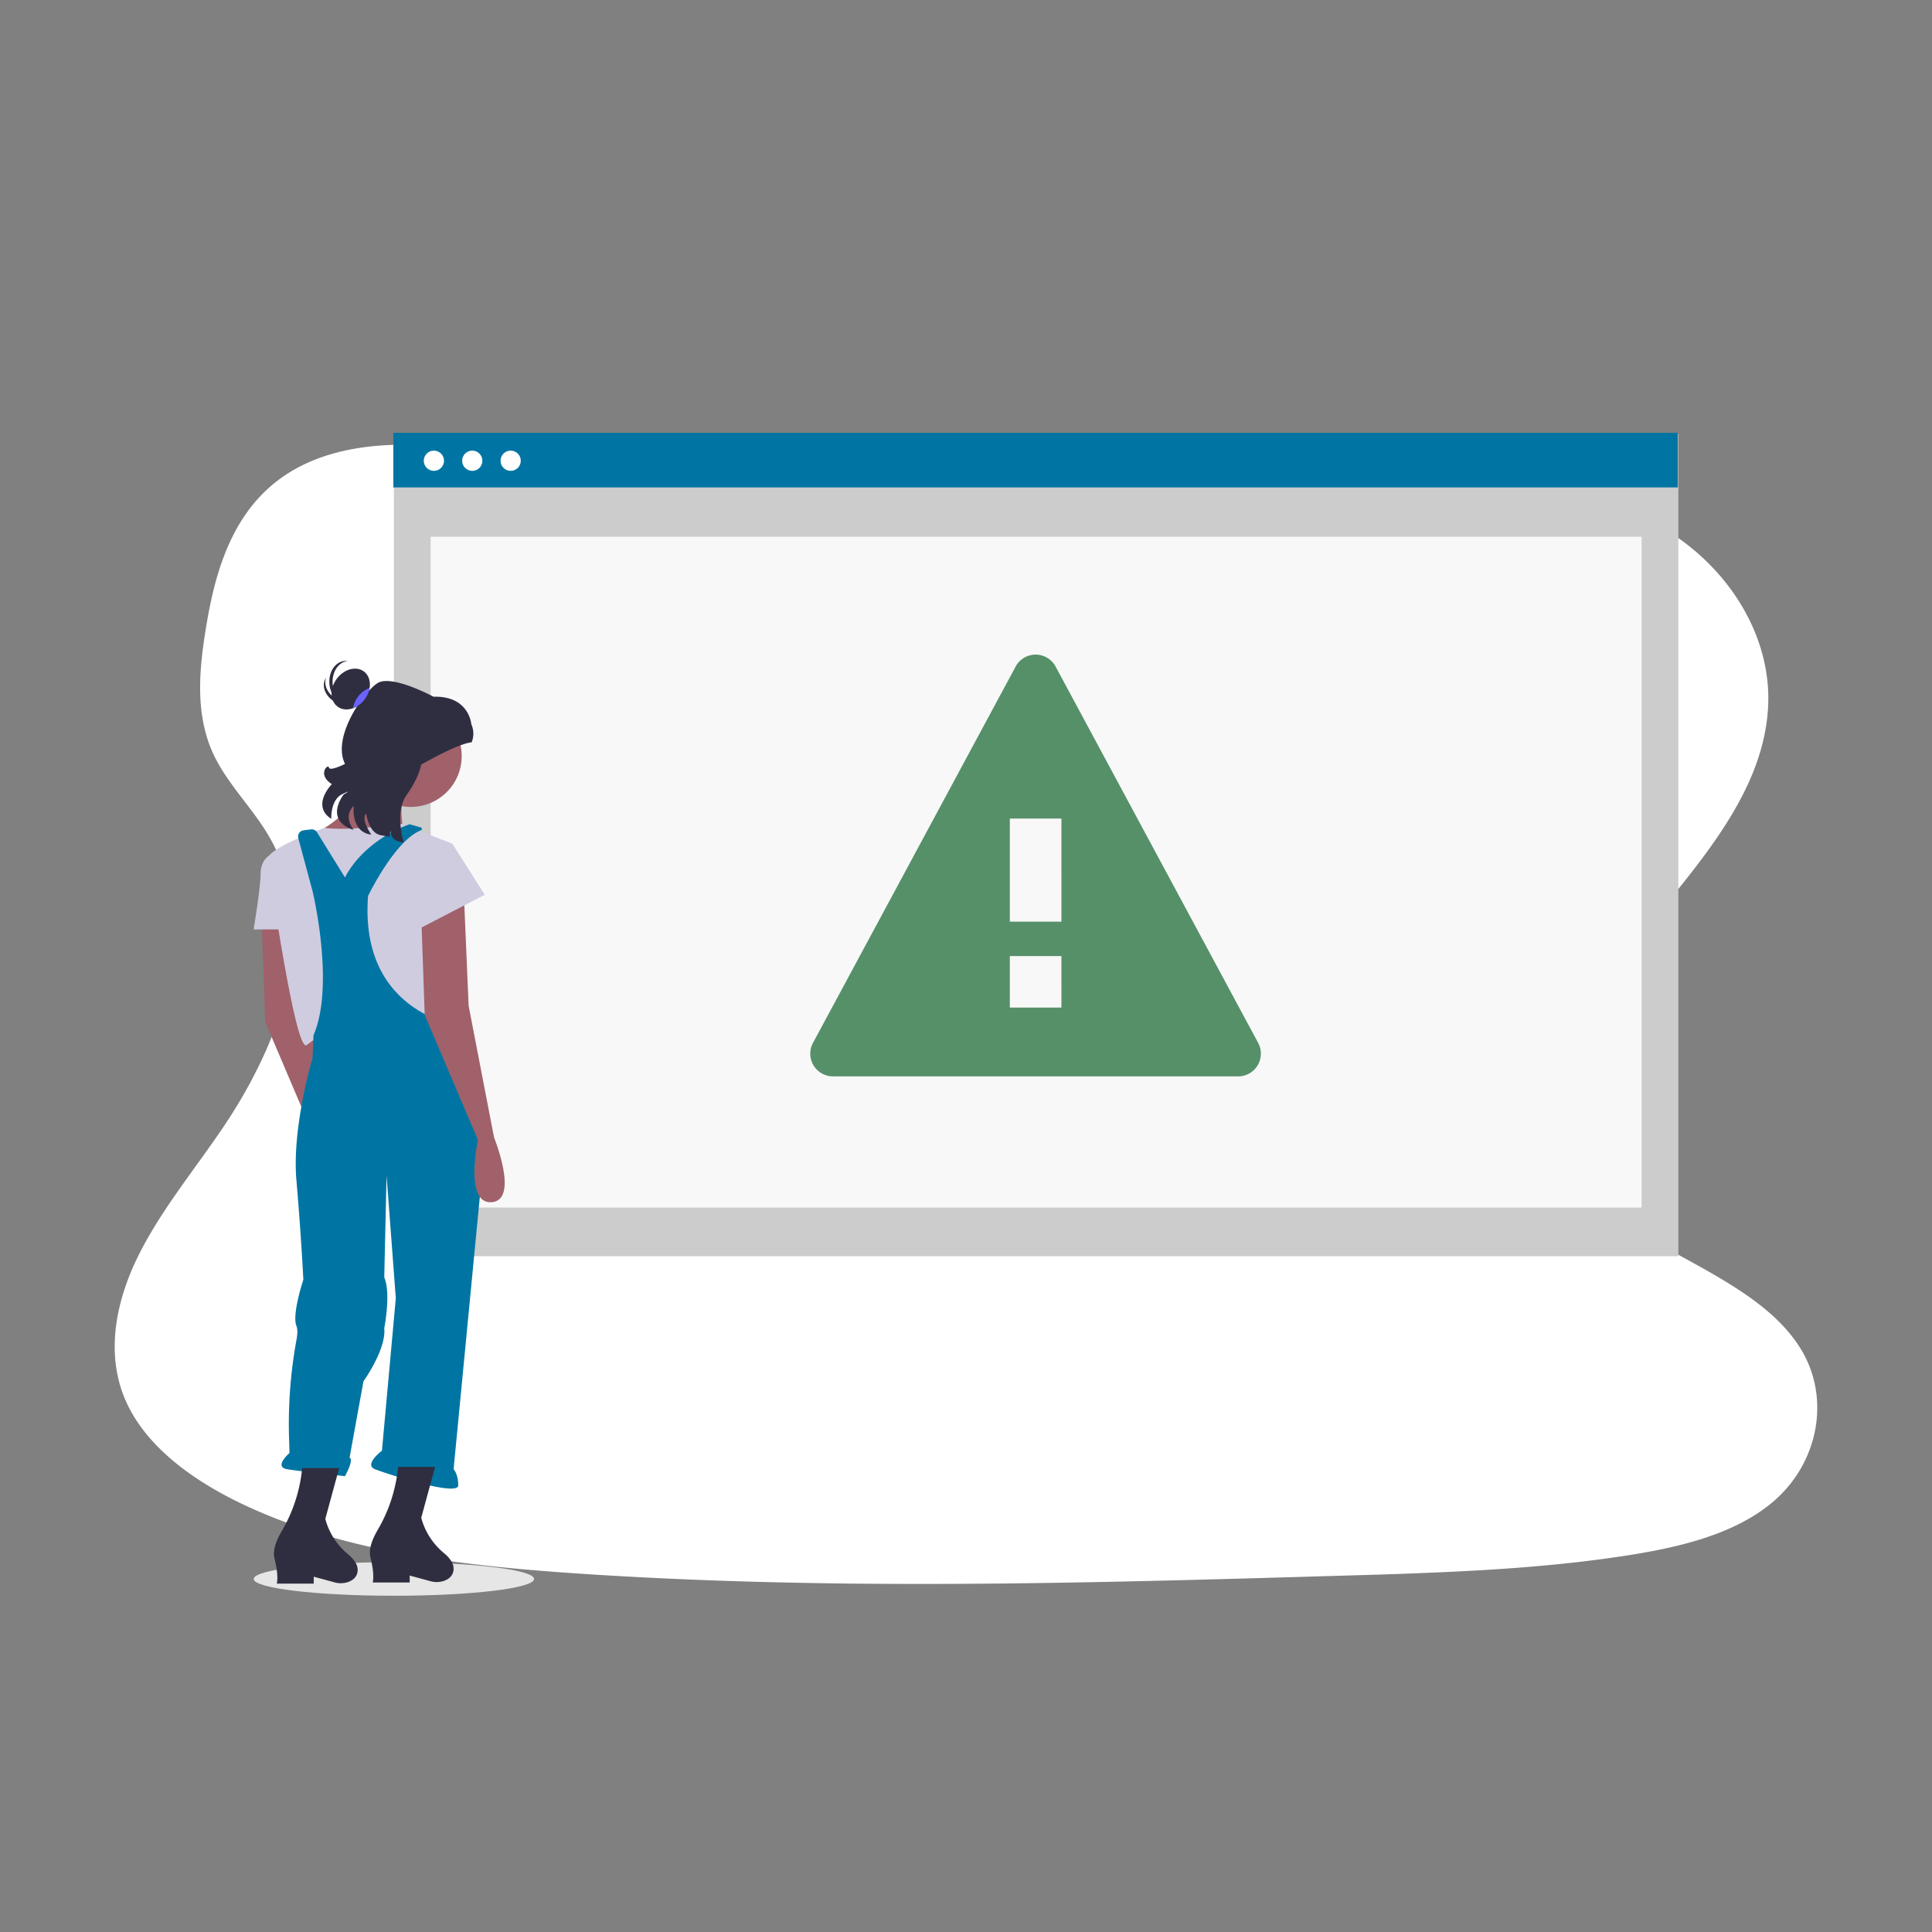
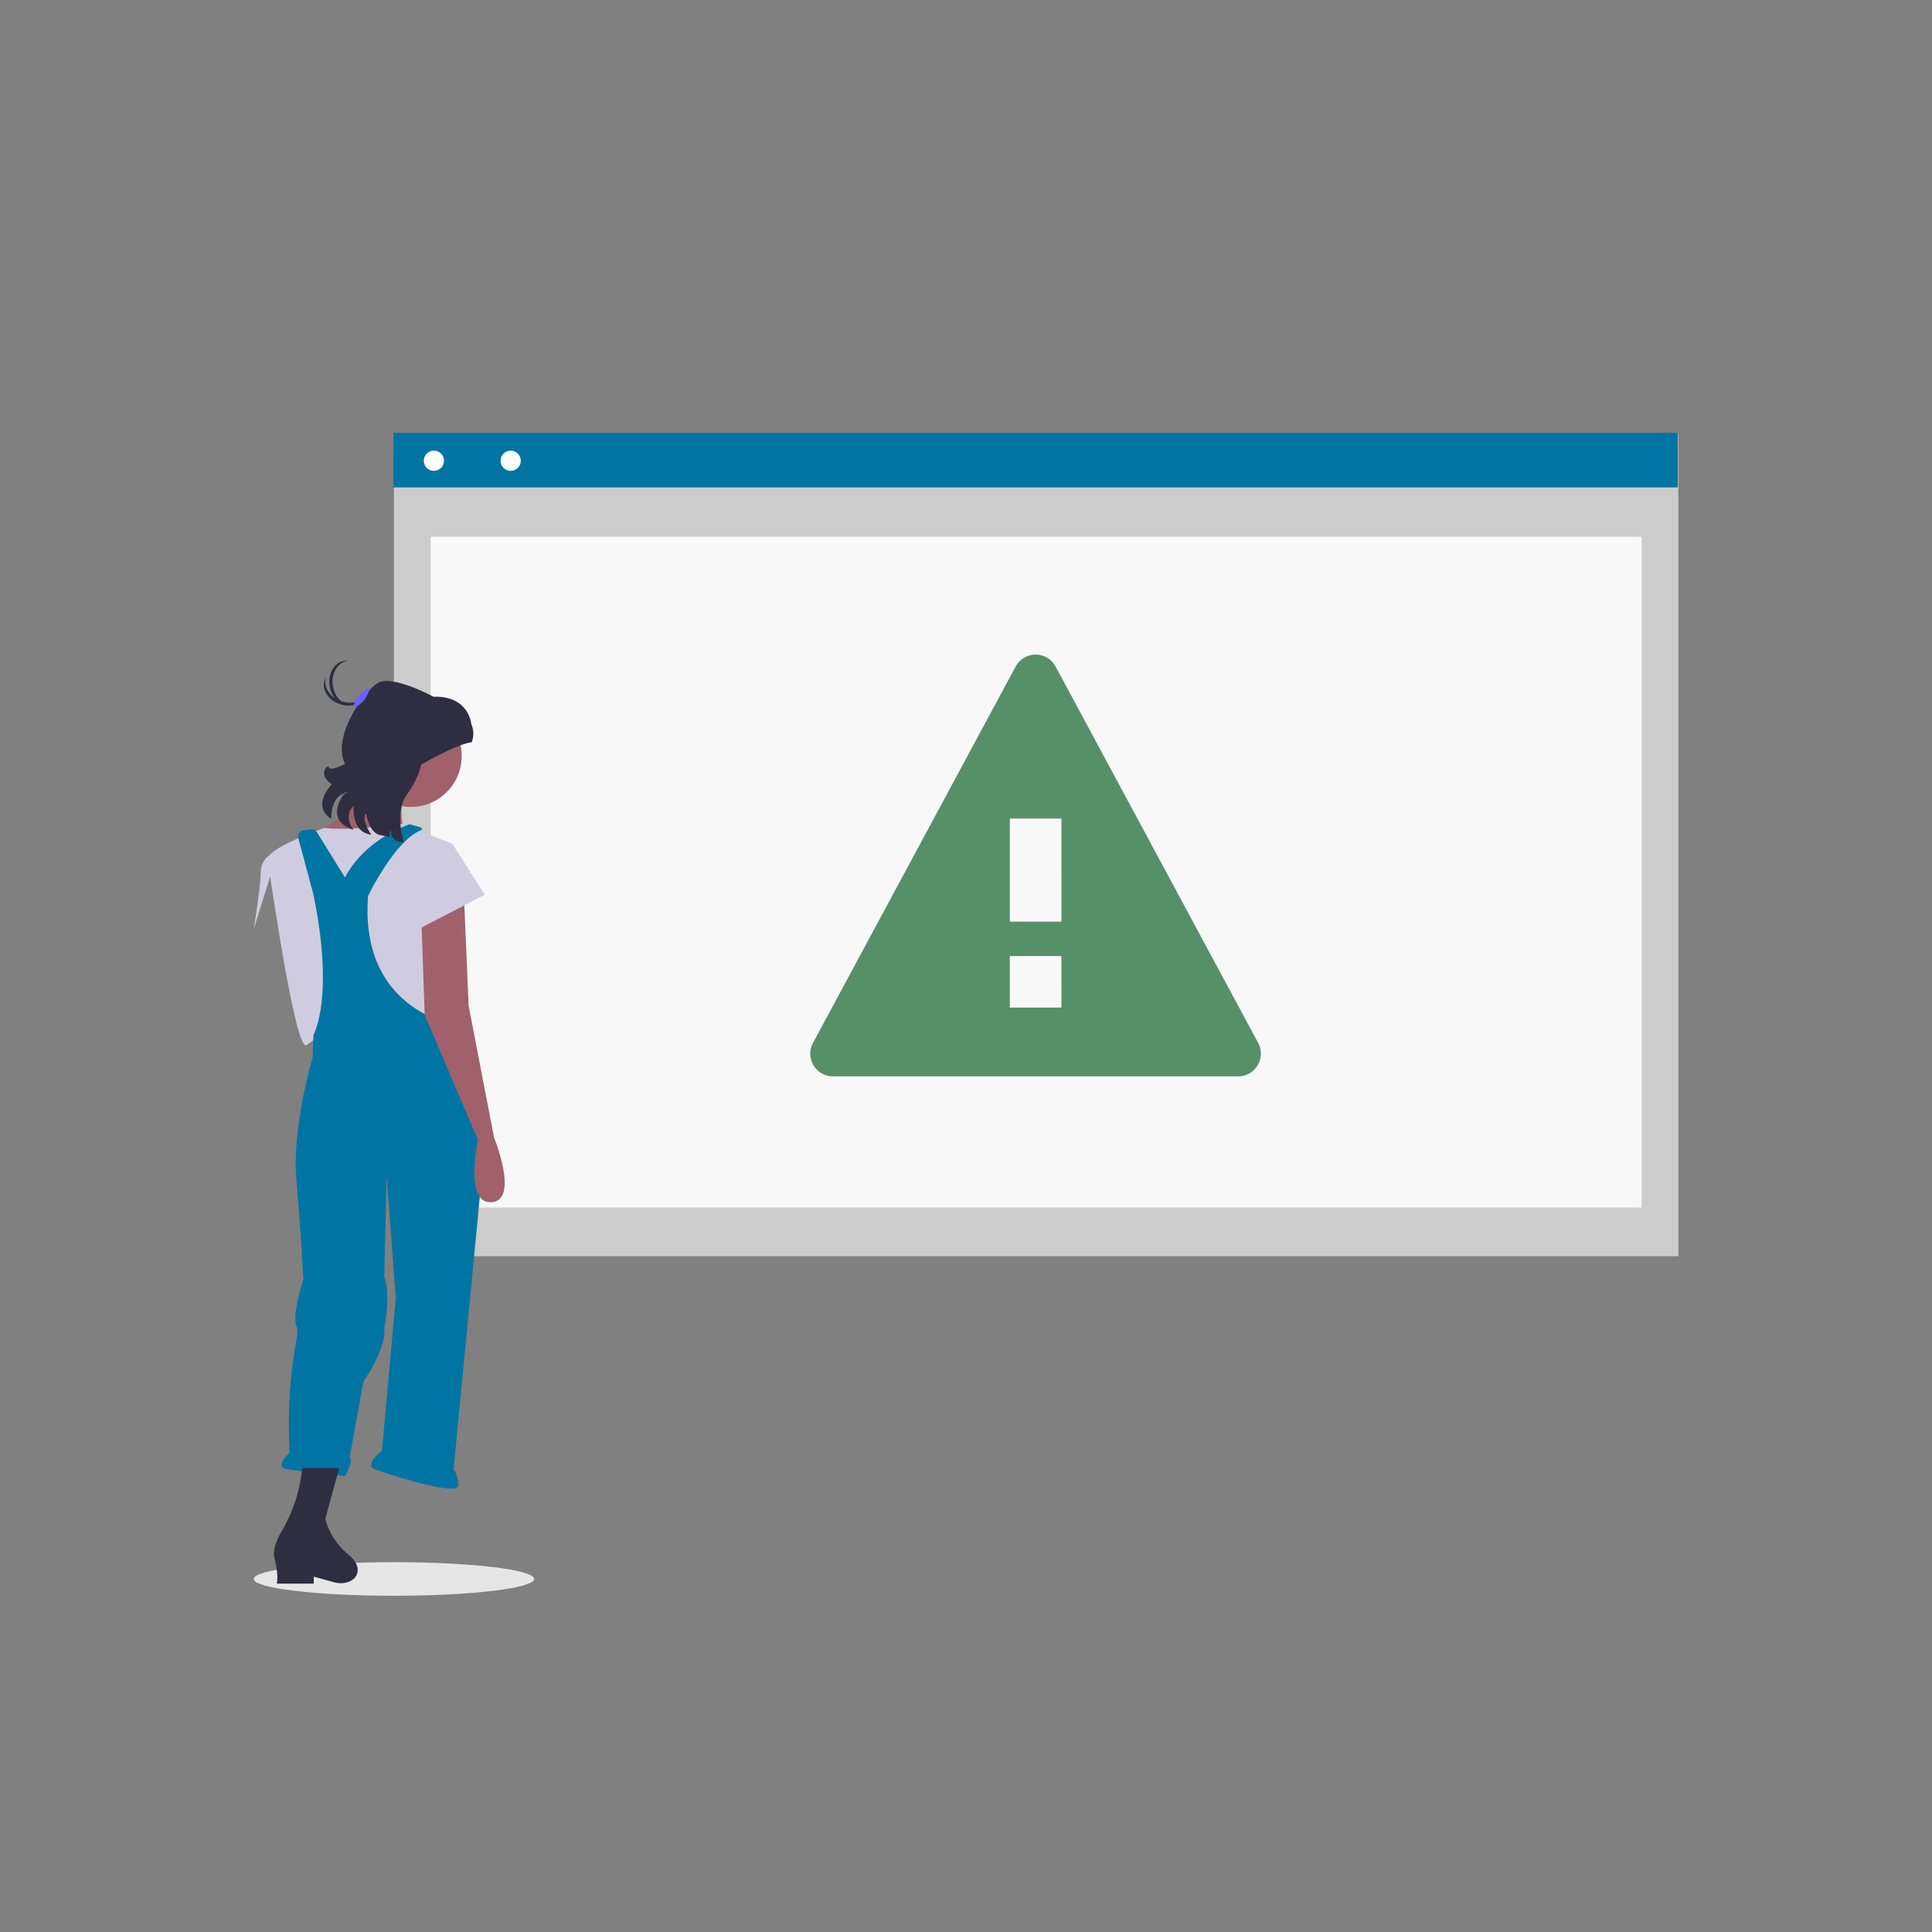
<svg xmlns="http://www.w3.org/2000/svg" width="800" height="800" viewBox="0 0 800 800">
  <rect x="0" y="0" width="800" height="800" fill="#808080" stroke="none" />
  <defs>
    <clipPath id="clip-_187">
      <rect width="800" height="800" />
    </clipPath>
  </defs>
  <g id="_187" data-name="187" clip-path="url(#clip-_187)">
    <g id="Component_1_211" data-name="Component 1 – 211" transform="translate(47.512 184.133)">
-       <path id="Path_168" data-name="Path 168" d="M798.2,560.6c-7.681,6.368-16.954,10.907-26.968,14.266q-2.186.747-4.434,1.4c-3.868,1.152-7.828,2.151-11.822,3.024-1.969.44-3.952.845-5.935,1.222-3.373.649-6.759,1.229-10.125,1.76-12.492,1.962-25.068,3.415-37.707,4.518q-5.845.517-11.7.929l-1.557.112-2.793.189-1.718.112c-2.612.175-5.223.328-7.828.475-10.439.587-20.893,1.013-31.346,1.4-7.681.265-15.285.489-22.924.7l-15.537.454-4.015.119-1.76.049q-6.9.209-13.812.4l-1.3.035-4.05.119-7.681.209-2.29.063-2.095.056c-48.761,1.313-97.557,2.269-146.289,1.857q-5.852-.042-11.7-.126c-36.185-.468-72.328-1.732-108.408-4.19-12.681-.866-25.445-1.913-38.14-3.359q-5.866-.663-11.7-1.445c-31.185-4.19-61.6-11.256-88.849-24.44-20.522-9.951-39.467-24.1-47.413-42.937-8.023-19.007-3.778-40.354,5.384-58.984s22.945-35.326,34.83-52.832c4.085-6.026,7.946-12.3,11.445-18.756.209-.391.426-.789.628-1.18q2.688-5.049,5.07-10.223h0q2.262-4.93,4.19-9.957.58-1.5,1.11-3c.042-.112.084-.223.119-.335s.091-.251.133-.377a129.277,129.277,0,0,0,5.265-19.461l.168-.922c.077-.44.154-.873.223-1.313s.133-.817.2-1.229h0a96.363,96.363,0,0,0,1.082-18.749v-.7a79.561,79.561,0,0,0-1.047-9.587h0c-.042-.272-.084-.538-.14-.8a75.079,75.079,0,0,0-3.68-13.337c-.07-.189-.147-.384-.223-.58a.784.784,0,0,0-.1-.258c-.524-1.334-1.082-2.653-1.7-3.973h0c-.1-.223-.209-.454-.314-.7h0c-.2-.426-.4-.852-.621-1.271h0q-1.473-3.01-3.282-5.942c-1.4-2.325-2.982-4.6-4.609-6.836l-.23-.314-.189-.265c-2.137-2.912-4.371-5.775-6.55-8.666-1.711-2.255-3.387-4.525-4.958-6.836l-.279-.419a69.654,69.654,0,0,1-5.083-8.749c-.293-.621-.58-1.243-.845-1.871-.475-1.1-.915-2.214-1.306-3.331-5.363-15.153-3.736-31.7-1.159-47.483,3.82-23.448,10.928-48.719,32.931-63.355,19.21-12.785,45.207-14.28,69.828-11.172,3.945.489,7.849,1.1,11.7,1.795l2.095.4c31.143,5.97,60.6,16.542,89.687,27.861,6.794,2.646,13.575,5.335,20.348,8.009Q384.373,165,392.32,168.1q9.182,3.575,18.5,6.983,5.824,2.137,11.7,4.19,9.42,3.275,18.965,6.222,6.759,2.095,13.589,3.945c21.647,5.893,43.852,9.978,66.581,10.767a203.394,203.394,0,0,0,51.54-4.776c3.945-.894,7.856-1.92,11.7-3.079a152.22,152.22,0,0,0,15.781-5.719c12.995-5.586,24.677-12.96,33.922-22.345l.077-.077c13.693-13.889,33.769-20.948,54.8-22.128a114.611,114.611,0,0,1,11.7-.063,116.1,116.1,0,0,1,42.372,9.916c33.266,15.083,54.78,47.015,53.16,78.905-2.353,46.422-47.106,82.055-73.808,122.667-1.885,2.863-3.68,5.817-5.349,8.833-.615,1.1-1.2,2.214-1.774,3.331-6.578,12.848-10.53,26.723-8.379,40.053a42.77,42.77,0,0,0,1.7,6.92c.328.985.7,1.969,1.11,2.947A54.81,54.81,0,0,0,724.093,434.6a94.977,94.977,0,0,0,8.54,6.941c24.915,18.113,61,29.537,76.943,54.284C822.913,516.348,817.983,544.174,798.2,560.6Z" transform="translate(-112.078 -122.422)" fill="#fff" />
-     </g>
+       </g>
    <g id="Group_390" data-name="Group 390" transform="translate(-5600.029 -7126.035)">
      <path id="Path_5654" data-name="Path 5654" d="M0,0H531.871V340.634H0Z" transform="translate(5763.129 7305.567)" fill="#ccc" />
      <rect id="Rectangle_681" data-name="Rectangle 681" width="501.454" height="277.758" transform="translate(5778.338 7348.292)" fill="#f8f8f8" />
      <rect id="Rectangle_682" data-name="Rectangle 682" width="531.871" height="22.596" transform="translate(5762.902 7305.266)" fill="#0075a3" />
      <circle id="Ellipse_1319" data-name="Ellipse 1319" cx="4.188" cy="4.188" r="4.188" transform="translate(5775.505 7312.63)" fill="#fff" />
-       <circle id="Ellipse_1320" data-name="Ellipse 1320" cx="4.188" cy="4.188" r="4.188" transform="translate(5791.401 7312.63)" fill="#fff" />
      <circle id="Ellipse_1321" data-name="Ellipse 1321" cx="4.188" cy="4.188" r="4.188" transform="translate(5807.298 7312.63)" fill="#fff" />
      <g id="Group_389" data-name="Group 389" transform="translate(5705.059 7399.709)">
        <ellipse id="Ellipse_1318" data-name="Ellipse 1318" cx="58.056" cy="6.954" rx="58.056" ry="6.954" transform="translate(0.029 373.187)" fill="#e6e6e6" />
        <path id="Path_5617" data-name="Path 5617" d="M213.358,322.964s-10.529,21.058-26.8,25.844,39.245,0,39.245,0-2.872-15.315.957-17.229S213.358,322.964,213.358,322.964Z" transform="translate(-163.584 -276.865)" fill="#a0616a" />
        <path id="Path_5618" data-name="Path 5618" d="M199.684,273.221c-.573-4.989,2.156-9.4,6.1-9.853.045-.005.089,0,.133-.007a5.751,5.751,0,0,0-1.487-.024c-3.939.452-6.668,4.863-6.1,9.853.566,4.933,4.148,8.577,8.036,8.222C203.032,280.928,200.184,277.574,199.684,273.221Z" transform="translate(-166.923 -263.3)" fill="#2f2e41" />
        <path id="Path_5619" data-name="Path 5619" d="M202.549,282c-4.757-1.611-7.582-5.961-6.31-9.716.014-.043.035-.081.051-.123a5.751,5.751,0,0,0-.656,1.334c-1.272,3.755,1.554,8.105,6.31,9.716,4.7,1.592,9.527-.092,10.865-3.76C210.948,282.26,206.7,283.406,202.549,282Z" transform="translate(-166.257 -265.315)" fill="#2f2e41" />
-         <path id="Path_5620" data-name="Path 5620" d="M162.076,401.853l1.407,40.542L185.5,494.083s-5.743,26.8,5.743,25.844.957-26.8.957-26.8l-10.529-54.56-1.914-44.988Z" transform="translate(-158.697 -292.92)" fill="#a0616a" />
        <circle id="Ellipse_1322" data-name="Ellipse 1322" cx="21.058" cy="21.058" r="21.058" transform="translate(44.031 18.34)" fill="#a0616a" />
        <path id="Path_5621" data-name="Path 5621" d="M241.7,358.928l-20.753-8.291s-4.134.633-15.62,1.59-16.586.054-16.586.054-24.573,8.56-23.616,13.346,11.486,80.4,16.272,76.575,7.658-4.786,7.658-4.786l52.645-4.786Z" transform="translate(-159.385 -283.157)" fill="#cfcce0" />
-         <path id="Path_5622" data-name="Path 5622" d="M167.274,367.562h-3.115s-3.585,1.914-3.585,7.658-2.872,22.973-2.872,22.973h15.315Z" transform="translate(-157.703 -287.005)" fill="#cfcce0" />
+         <path id="Path_5622" data-name="Path 5622" d="M167.274,367.562h-3.115s-3.585,1.914-3.585,7.658-2.872,22.973-2.872,22.973Z" transform="translate(-157.703 -287.005)" fill="#cfcce0" />
        <path id="Path_5623" data-name="Path 5623" d="M198.911,372.861,187.35,354.186a2.613,2.613,0,0,0-2.546-1.217l-3.015.377a2.613,2.613,0,0,0-2.2,3.272l5.92,21.988s9.36,38.843.373,59.623l-.373,9.294s-8.615,28.716-6.7,50.731,2.872,41.159,2.872,41.159-4.786,14.358-2.872,19.144c.574,1.436.459,3.561.017,5.832a193.262,193.262,0,0,0-3.014,42.164l.126,4.65s-6.7,5.743-.957,6.7,23.93,2.872,23.93,2.872,3.829-6.7,1.914-7.658l5.743-31.587s9.572-13.4,8.615-22.015c0,0,2.872-14.358,0-21.058l.957-42.116,3.829,50.731-5.743,63.175s-7.658,5.743-2.872,7.658,34.459,11.486,34.459,6.7-1.914-6.7-1.914-6.7l12.443-129.221-6.7-53.6s-44.988-3.829-41.159-54.56c0,0,11.006-22.859,21.872-27.173a.625.625,0,0,0-.045-1.187L225.9,350.9a.606.606,0,0,0-.367.007C223.617,351.554,207.022,357.541,198.911,372.861Z" transform="translate(-161.102 -283.211)" fill="#0075a3" />
-         <path id="Path_5624" data-name="Path 5624" d="M231.688,695.238l-.153,1.376a63.356,63.356,0,0,1-8.37,24.828c-2.143,3.684-3.784,7.844-2.964,11.126,1.914,7.658.957,10.529.957,10.529h15.315v-2.872l8.551,2.332a9.471,9.471,0,0,0,5.807-.178c1.914-.718,3.829-2.154,3.829-5.025,0-2.393-1.828-4.62-3.961-6.4a28.43,28.43,0,0,1-9.333-14.262l-.107-.393L247,695.238Z" transform="translate(-171.863 -361.504)" fill="#2f2e41" />
        <path id="Path_5625" data-name="Path 5625" d="M180.275,695.858l-.153,1.376a63.355,63.355,0,0,1-8.37,24.828c-2.143,3.684-3.784,7.844-2.964,11.126,1.914,7.657.957,10.529.957,10.529h15.315v-2.872l8.551,2.332a9.471,9.471,0,0,0,5.807-.178c1.914-.718,3.829-2.154,3.829-5.025,0-2.393-1.828-4.62-3.961-6.4a28.43,28.43,0,0,1-9.333-14.262l-.107-.393,5.743-21.058Z" transform="translate(-160.174 -361.645)" fill="#2f2e41" />
        <path id="Path_5626" data-name="Path 5626" d="M235.407,308.7s15.085-8.715,20.926-9.243a9.613,9.613,0,0,0-.133-7.514s-.89-11.821-15.645-11.362c0,0-17.427-9.441-23.278-5.586S198.4,297.345,203.9,308.4c0,0-6.361,3.2-6.664,1.478s-5.028,2.9,1.211,6.891c0,0-8.733,8.841-.244,14.374,0,0-.389-7.841,4.536-10.211s.614.119.614.119-8.43,10.563,4.161,14.675c0,0-4.7-5.351.027-9.978,0,0-1.464,10.808,7.242,11.946,0,0-4.491-6.42-2.128-8.734,0,0,1,7.96,5.918,8.916l3.687.717,1.247-6.413s-3.506,8.193,4.689,8.677c0,0-3.962-12.418,1.283-19.718S235.407,308.7,235.407,308.7Z" transform="translate(-166.068 -265.749)" fill="#2f2e41" />
-         <ellipse id="Ellipse_1323" data-name="Ellipse 1323" cx="9.093" cy="7.179" rx="9.093" ry="7.179" transform="matrix(0.604, -0.797, 0.797, 0.604, 28.99, 14.554)" fill="#2f2e41" />
        <path id="Path_5627" data-name="Path 5627" d="M217.829,277.771a10.629,10.629,0,0,0-4.774,3.611,10.827,10.827,0,0,0-2.092,4.793,10.629,10.629,0,0,0,4.774-3.611A10.827,10.827,0,0,0,217.829,277.771Z" transform="translate(-169.812 -266.59)" fill="#6c63ff" />
        <path id="Path_5652" data-name="Path 5652" d="M247.556,398.136l1.407,40.542,22.016,51.688s-5.743,26.8,5.743,25.844.957-26.8.957-26.8L267.15,434.85l-1.914-44.988Z" transform="translate(-178.131 -292.075)" fill="#a0616a" />
        <path id="Path_5653" data-name="Path 5653" d="M97.53,227.082l.526-3.616,4.26,1.7,13.4,21.058L87.958,260.584Z" transform="translate(-19.998 -149.396)" fill="#cfcce0" />
      </g>
      <path id="Path_5570" data-name="Path 5570" d="M489.873,742.935H657.707a9.4,9.4,0,0,0,8.23-13.858L582.061,573.238a9.393,9.393,0,0,0-16.543,0L481.6,729.077a9.4,9.4,0,0,0,8.271,13.858Zm94.6-28.477H563.111V693.111h21.357Zm0-35.585H563.111v-42.7h21.357Z" transform="translate(5455.068 6828.797)" fill="#569069" />
    </g>
  </g>
</svg>